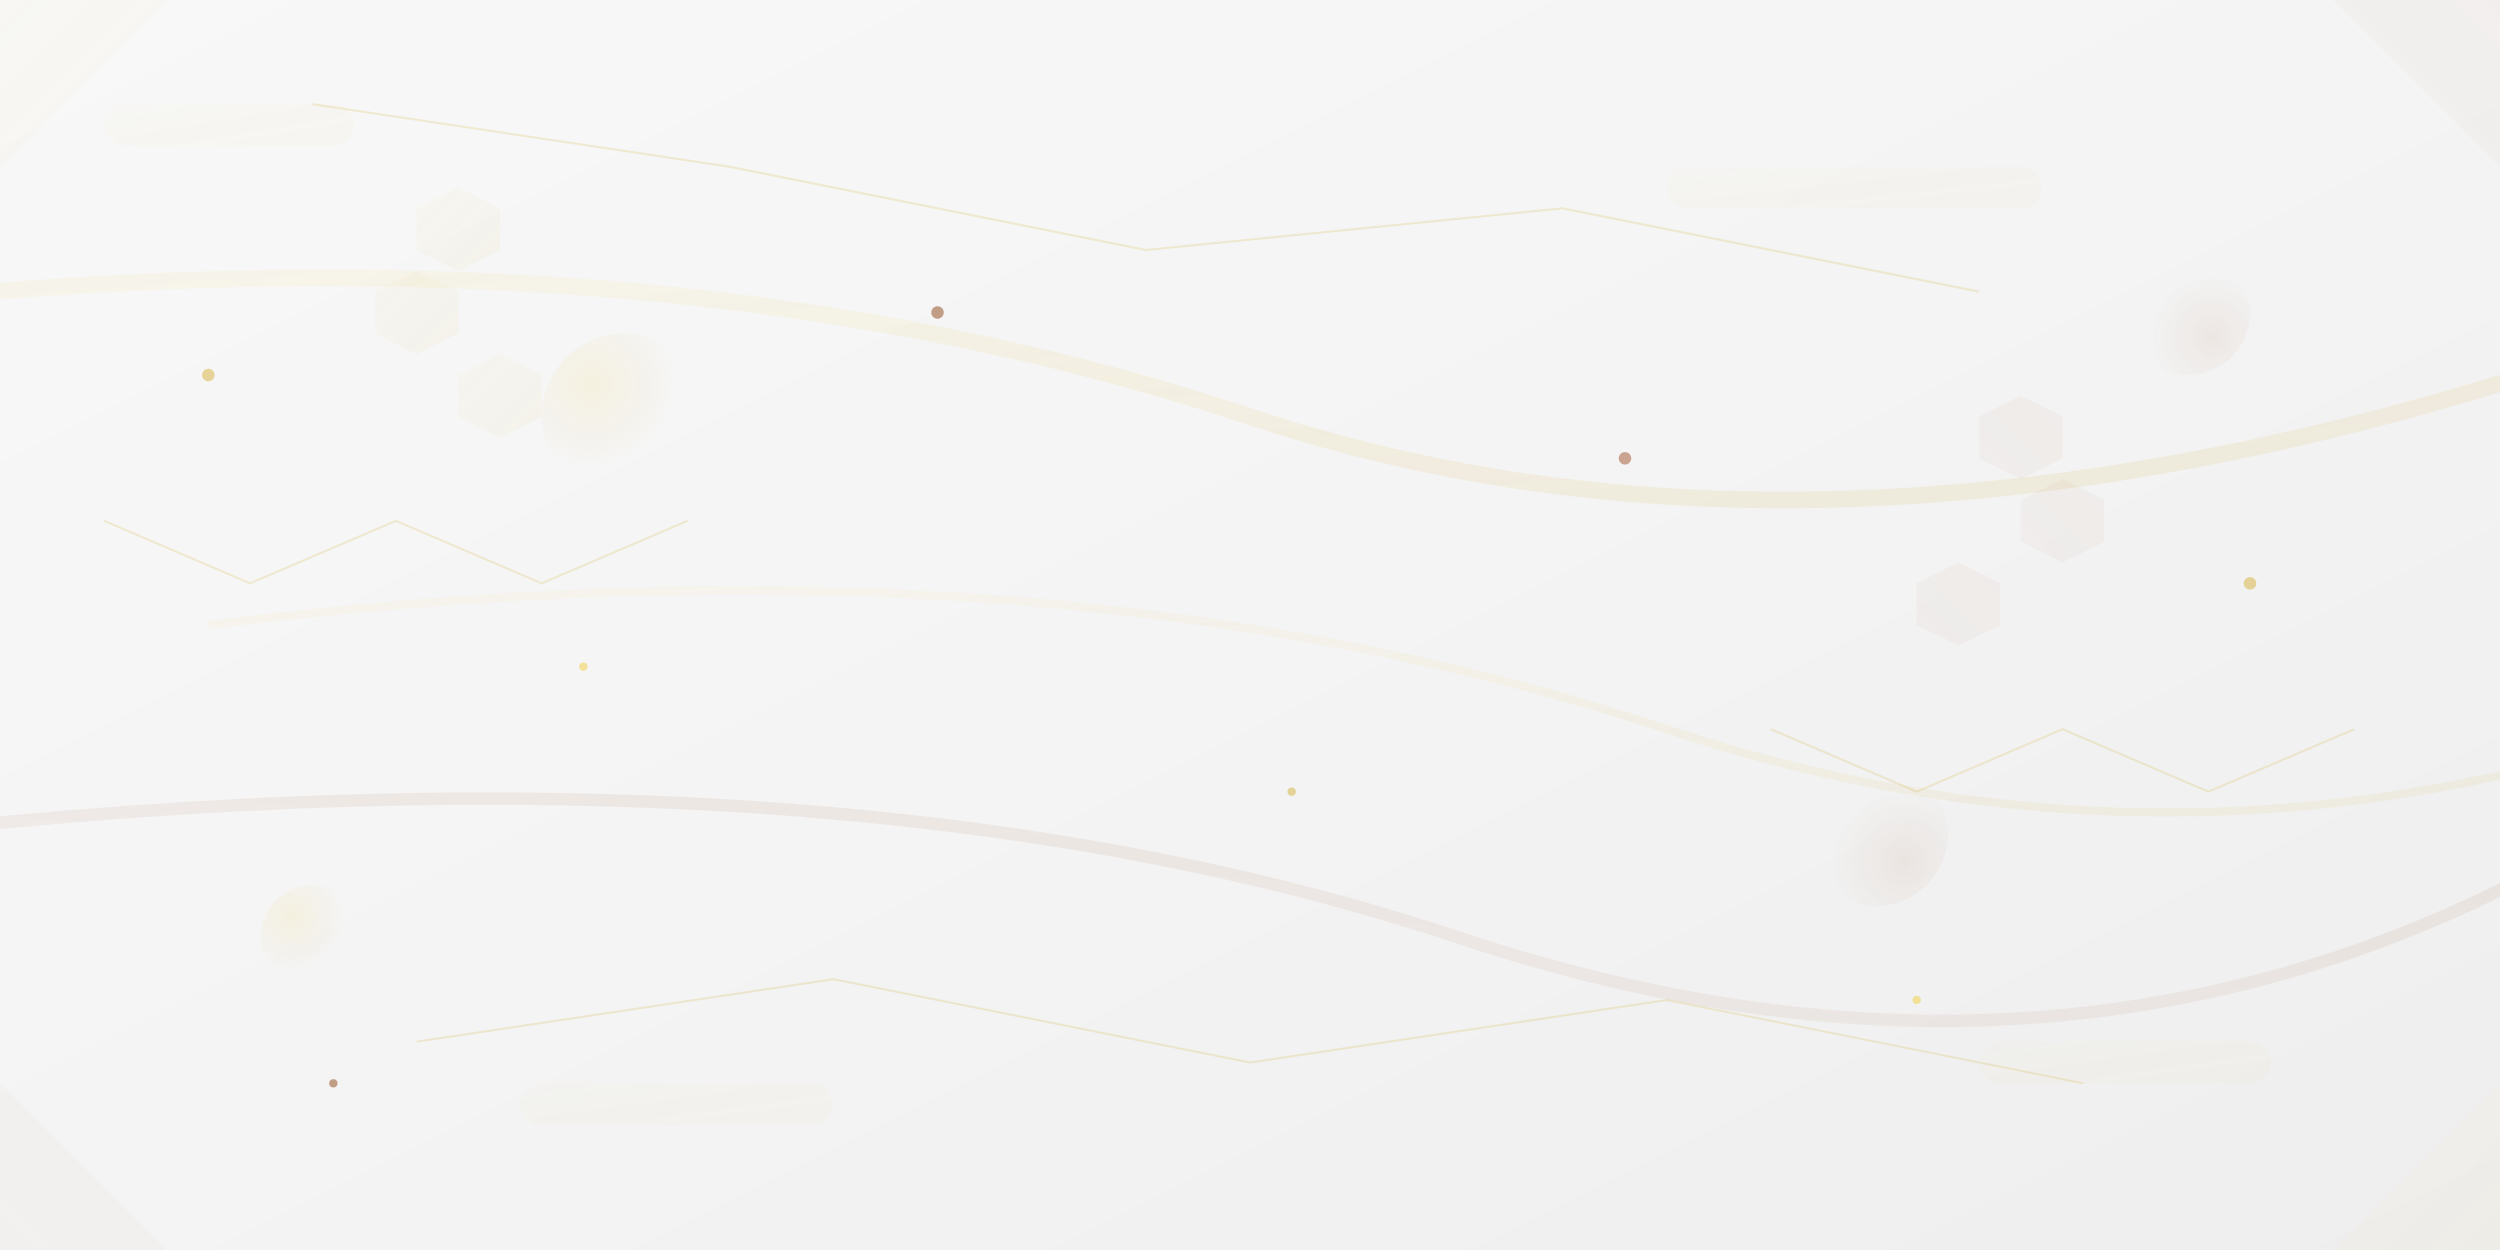
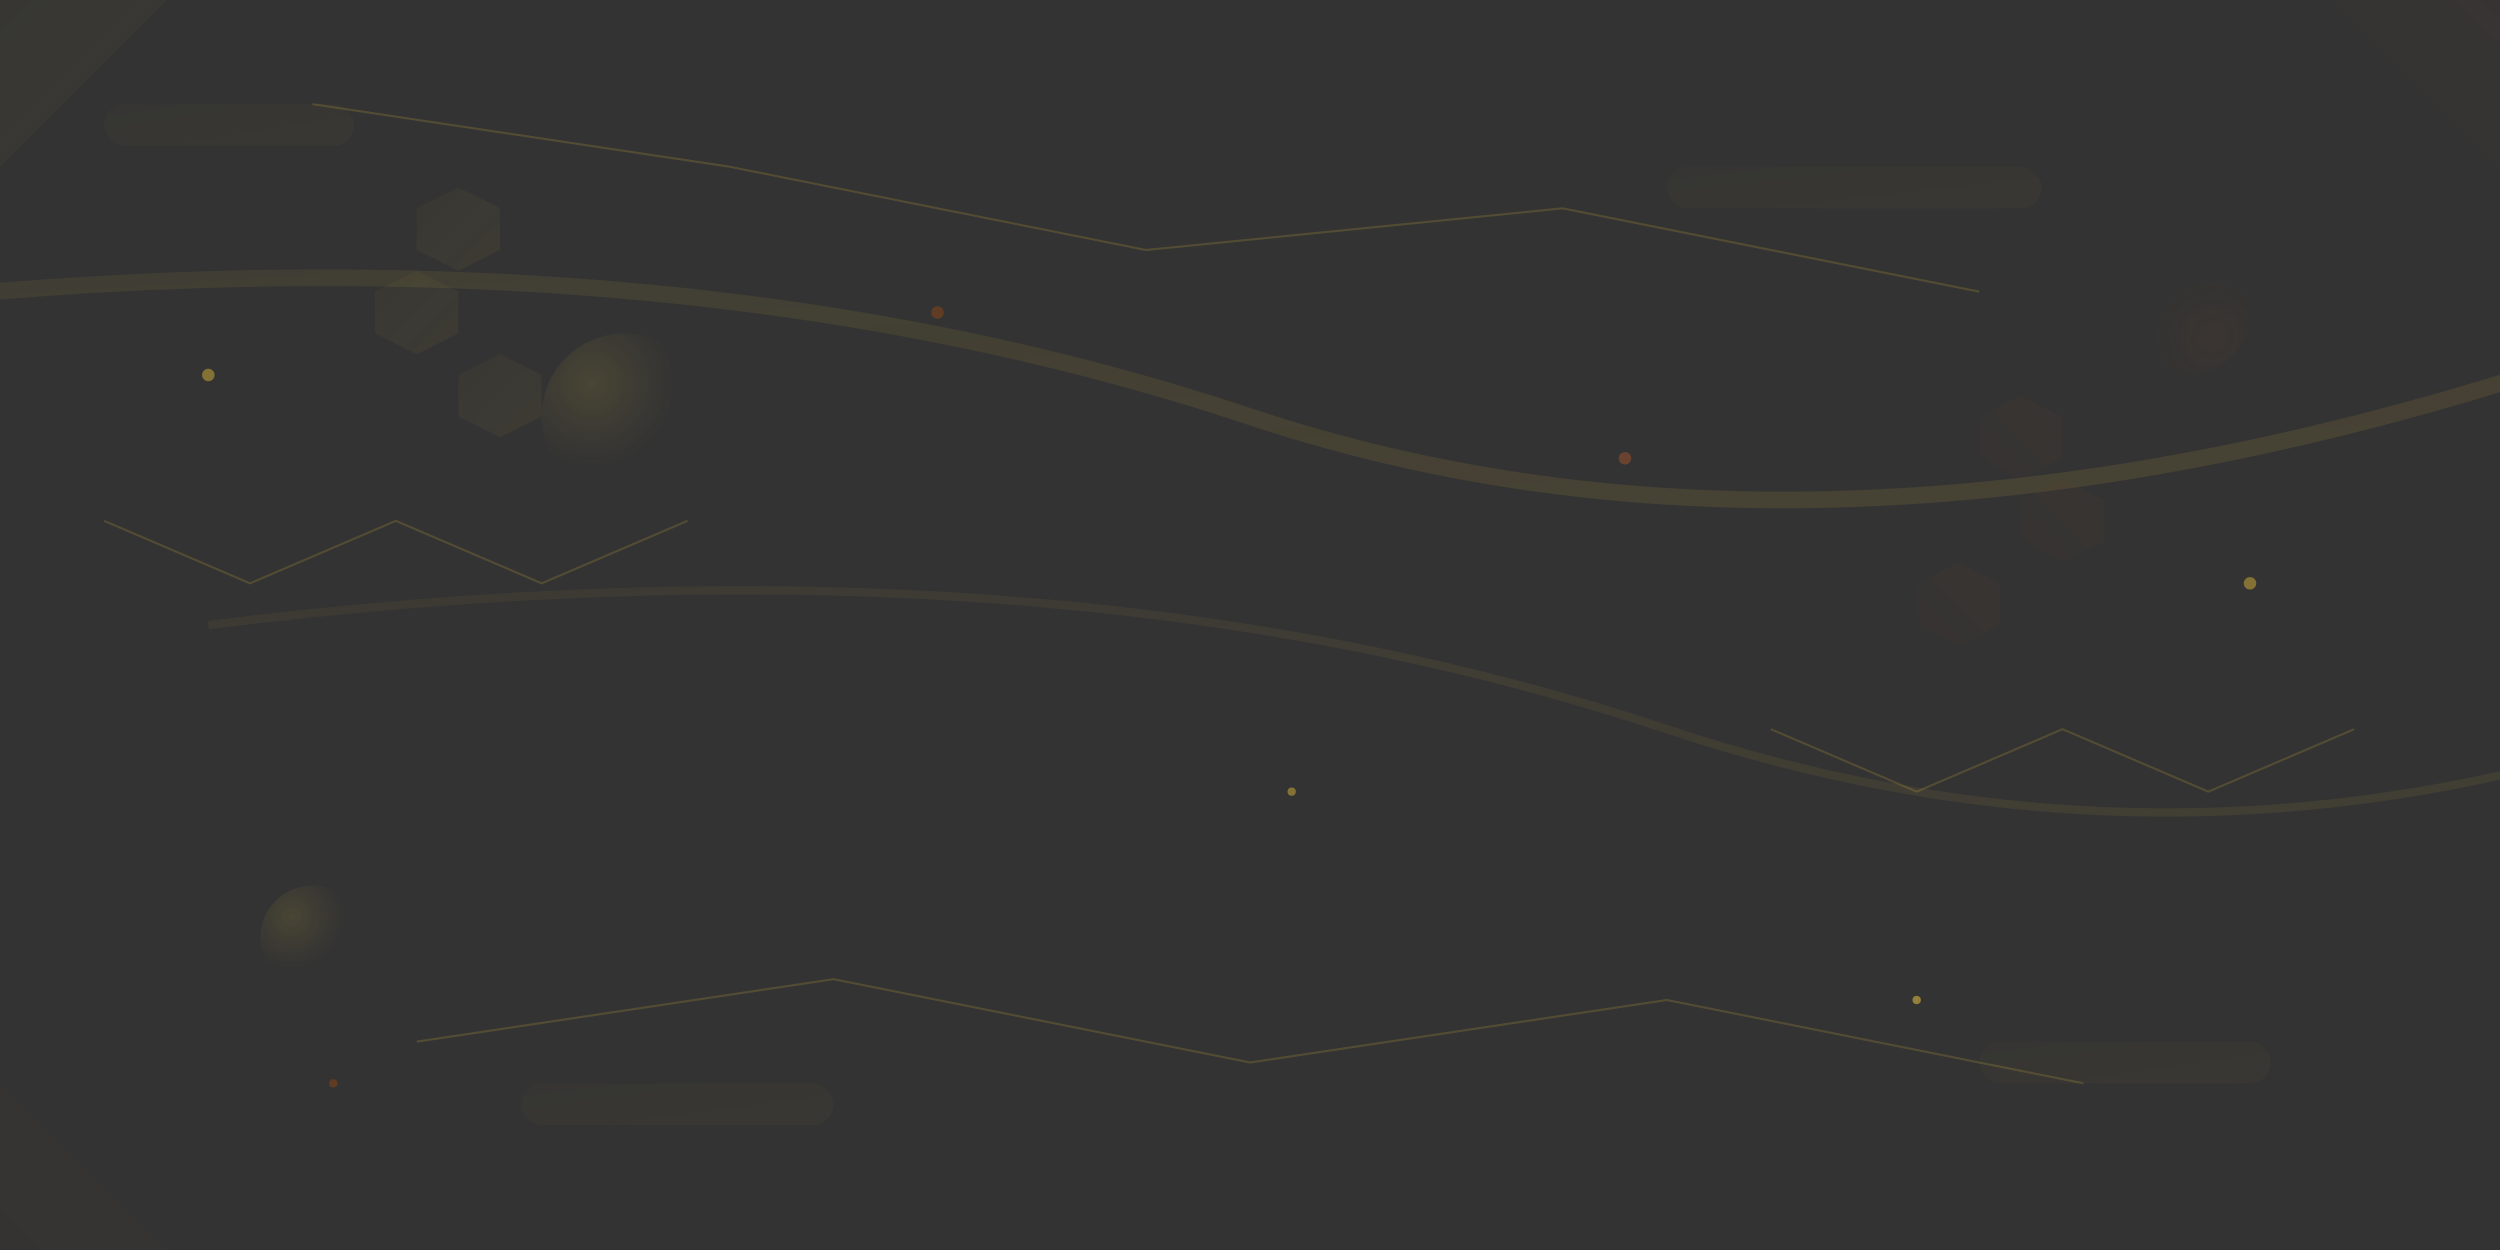
<svg xmlns="http://www.w3.org/2000/svg" viewBox="0 0 1200 600" width="1200" height="600">
  <rect x="0" y="0" width="1200" height="600" fill="#333333" stroke="none" />
  <defs>
    <linearGradient id="bg1" x1="0%" y1="0%" x2="100%" y2="100%">
      <stop offset="0%" style="stop-color:#f8f8f8;stop-opacity:1" />
      <stop offset="50%" style="stop-color:#f4f4f4;stop-opacity:1" />
      <stop offset="100%" style="stop-color:#eeeeee;stop-opacity:1" />
    </linearGradient>
    <linearGradient id="accent1" x1="0%" y1="0%" x2="100%" y2="100%">
      <stop offset="0%" style="stop-color:#f4d03f;stop-opacity:0.1" />
      <stop offset="100%" style="stop-color:#d4af37;stop-opacity:0.2" />
    </linearGradient>
    <linearGradient id="accent2" x1="0%" y1="100%" x2="100%" y2="0%">
      <stop offset="0%" style="stop-color:#8B4513;stop-opacity:0.1" />
      <stop offset="100%" style="stop-color:#A0522D;stop-opacity:0.15" />
    </linearGradient>
    <radialGradient id="glow1" cx="30%" cy="30%">
      <stop offset="0%" style="stop-color:#f4d03f;stop-opacity:0.3" />
      <stop offset="70%" style="stop-color:#d4af37;stop-opacity:0.1" />
      <stop offset="100%" style="stop-color:#d4af37;stop-opacity:0" />
    </radialGradient>
    <radialGradient id="glow2" cx="70%" cy="70%">
      <stop offset="0%" style="stop-color:#A0522D;stop-opacity:0.2" />
      <stop offset="70%" style="stop-color:#8B4513;stop-opacity:0.05" />
      <stop offset="100%" style="stop-color:#8B4513;stop-opacity:0" />
    </radialGradient>
  </defs>
-   <rect width="1200" height="600" fill="url(#bg1)" />
  <g opacity="0.6">
    <path d="M-100,150 Q300,100 600,200 T1300,150" stroke="url(#accent1)" stroke-width="8" fill="none" />
-     <path d="M-50,400 Q400,350 700,450 T1250,400" stroke="url(#accent2)" stroke-width="6" fill="none" />
    <path d="M100,300 Q500,250 800,350 T1400,300" stroke="url(#accent1)" stroke-width="4" fill="none" opacity="0.7" />
  </g>
  <g opacity="0.3">
    <polygon points="200,100 220,90 240,100 240,120 220,130 200,120" fill="url(#accent1)" />
    <polygon points="180,140 200,130 220,140 220,160 200,170 180,160" fill="url(#accent1)" />
    <polygon points="220,180 240,170 260,180 260,200 240,210 220,200" fill="url(#accent1)" />
    <polygon points="950,200 970,190 990,200 990,220 970,230 950,220" fill="url(#accent2)" />
    <polygon points="970,240 990,230 1010,240 1010,260 990,270 970,260" fill="url(#accent2)" />
    <polygon points="920,280 940,270 960,280 960,300 940,310 920,300" fill="url(#accent2)" />
  </g>
  <g opacity="0.2" stroke="#d4af37" stroke-width="1" fill="none">
    <path d="M150,50 L350,80 L550,120 L750,100 L950,140" />
    <path d="M200,500 L400,470 L600,510 L800,480 L1000,520" />
    <path d="M50,250 L120,280 L190,250 L260,280 L330,250" />
    <path d="M850,350 L920,380 L990,350 L1060,380 L1130,350" />
  </g>
  <g opacity="0.4">
    <circle cx="300" cy="200" r="40" fill="url(#glow1)" />
-     <circle cx="900" cy="400" r="35" fill="url(#glow2)" />
    <circle cx="150" cy="450" r="25" fill="url(#glow1)" />
    <circle cx="1050" cy="150" r="30" fill="url(#glow2)" />
  </g>
  <g opacity="0.5">
    <circle cx="100" cy="180" r="3" fill="#d4af37" />
-     <circle cx="280" cy="320" r="2" fill="#f4d03f" />
    <circle cx="450" cy="150" r="3" fill="#8B4513" />
    <circle cx="620" cy="380" r="2" fill="#d4af37" />
    <circle cx="780" cy="220" r="3" fill="#A0522D" />
    <circle cx="920" cy="480" r="2" fill="#f4d03f" />
    <circle cx="1080" cy="280" r="3" fill="#d4af37" />
    <circle cx="160" cy="520" r="2" fill="#8B4513" />
  </g>
  <g opacity="0.15" fill="url(#accent1)">
    <rect x="50" y="50" width="120" height="20" rx="10" />
    <rect x="250" y="520" width="150" height="20" rx="10" />
    <rect x="800" y="80" width="180" height="20" rx="10" />
    <rect x="950" y="500" width="140" height="20" rx="10" />
  </g>
  <g opacity="0.2">
    <polygon points="0,0 80,0 0,80" fill="url(#accent1)" />
    <polygon points="1200,0 1120,0 1200,80" fill="url(#accent2)" />
    <polygon points="0,600 0,520 80,600" fill="url(#accent2)" />
-     <polygon points="1200,600 1200,520 1120,600" fill="url(#accent1)" />
  </g>
</svg>